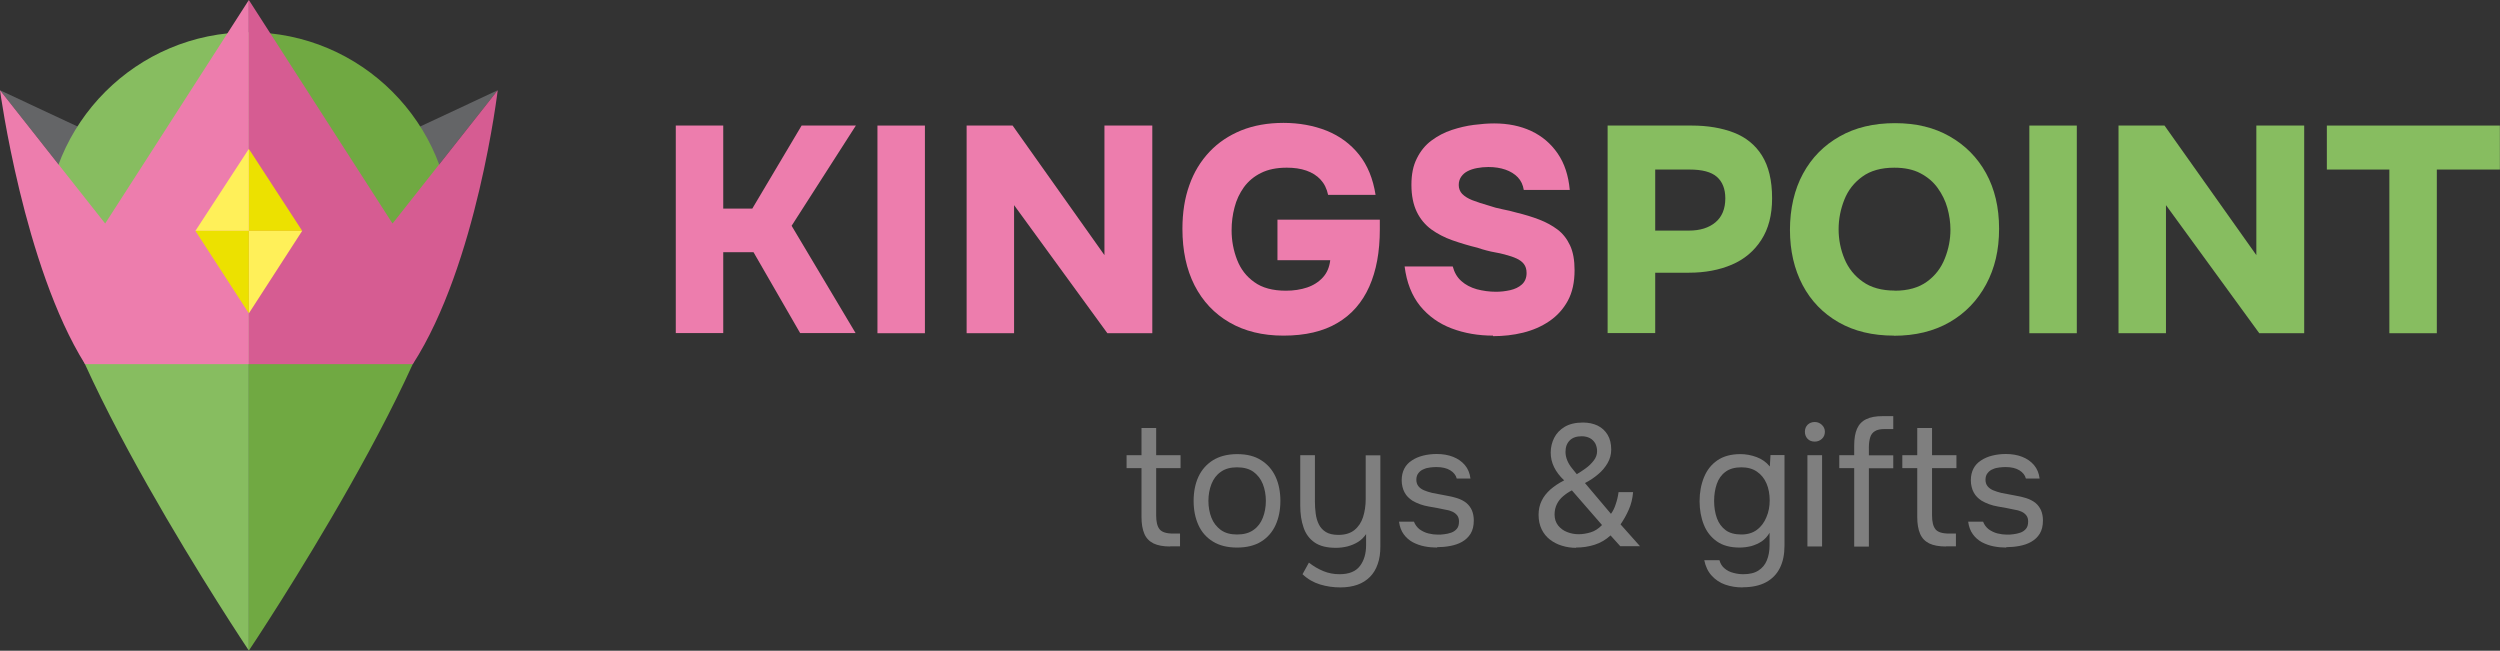
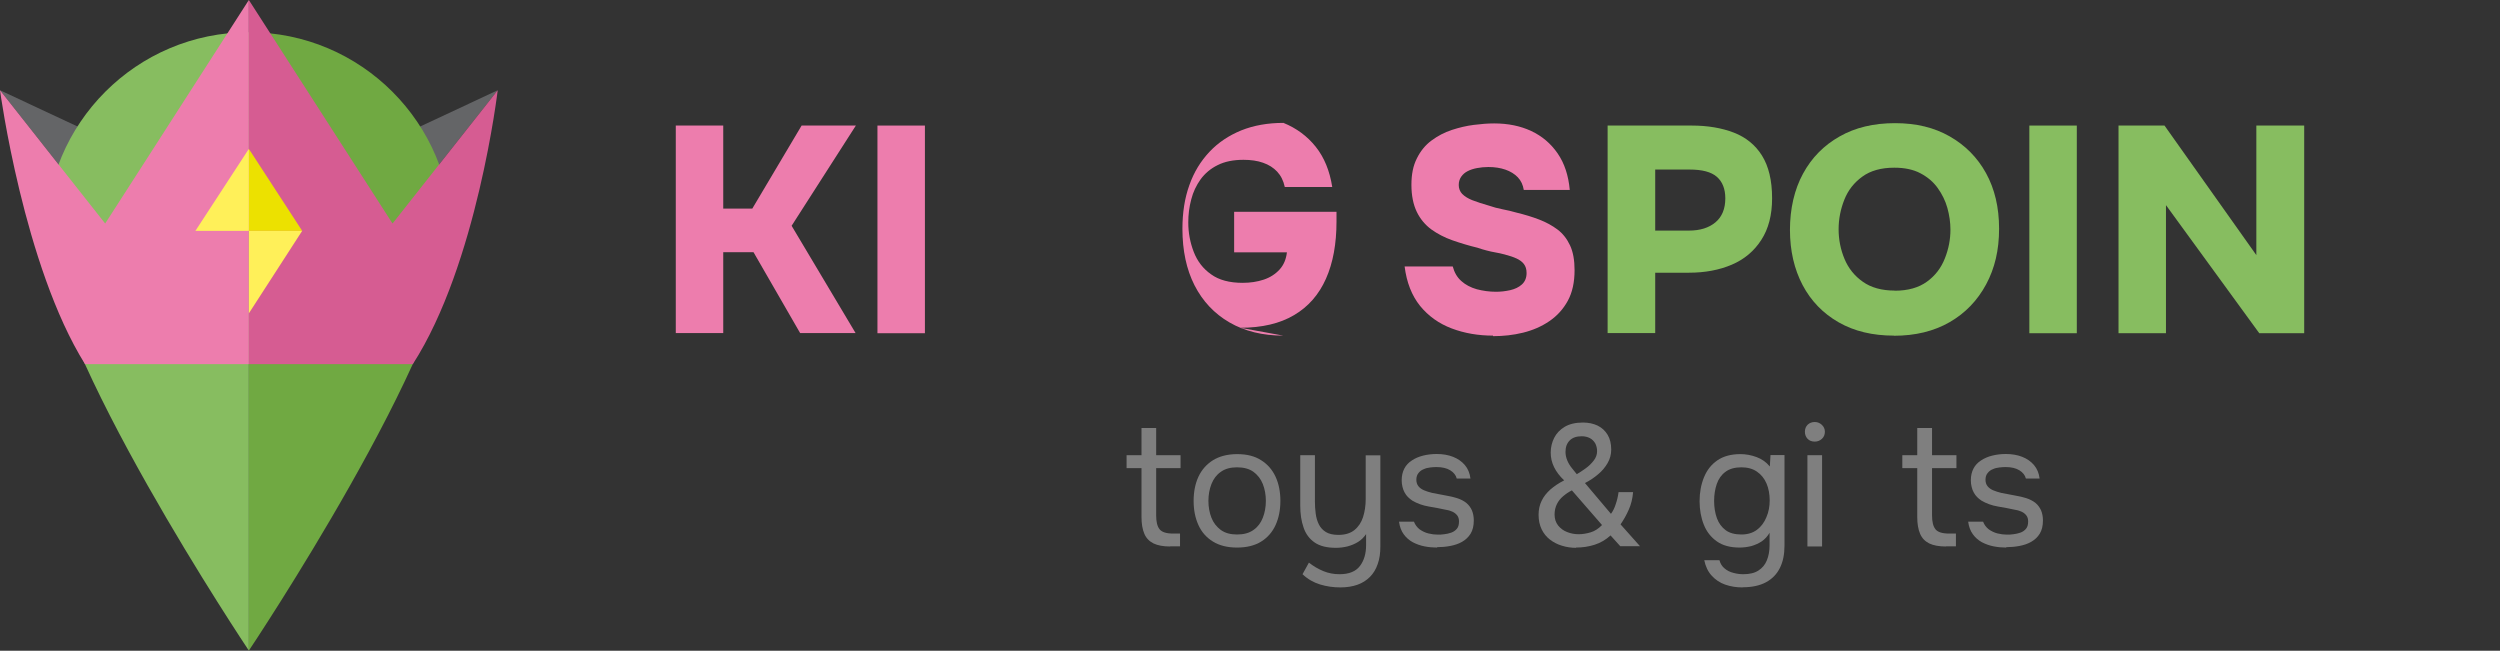
<svg xmlns="http://www.w3.org/2000/svg" id="b" viewBox="0 0 187.56 48.82">
  <rect x="0" y="0" width="187.56" height="48.82" fill="#333333" stroke="none" />
  <defs>
    <style>.h{fill:#fff059;}.i{fill:#d65c92;}.j{fill:#ece100;}.k{fill:#70a942;}.l{isolation:isolate;}.m{fill:#87bd60;}.n{fill:#7f7f7f;}.o{fill:#ed7dad;}.p{fill:#646567;}</style>
  </defs>
  <g id="c">
    <polygon class="p" points="37.34 6.77 26.33 11.92 29.45 16.77 37.34 6.77" />
    <polygon class="p" points="11.01 11.92 0 6.77 7.89 16.77 11.01 11.92" />
    <path class="m" d="M3.44,17.65c0,8.41,15.23,31.16,15.23,31.16V2.42c-8.41,0-15.23,6.82-15.23,15.23Z" />
    <path class="k" d="M18.67,2.42v46.39s15.23-22.75,15.23-31.16S27.08,2.42,18.67,2.42Z" />
    <path class="o" d="M11.01,11.92h0l-3.12,4.85L0,6.77s1.78,13.2,6.38,20.55h12.29V0l-7.66,11.92Z" />
    <path class="i" d="M37.34,6.77l-7.89,10L18.67,0v27.32h12.3c4.82-7.47,6.37-20.55,6.37-20.55Z" />
    <polygon class="j" points="22.67 17.32 18.67 11.17 18.67 17.32 22.67 17.32" />
    <polygon class="h" points="18.67 17.32 18.67 23.51 22.67 17.32 18.67 17.32" />
    <polygon class="h" points="14.66 17.32 18.67 11.17 18.67 17.32 14.66 17.32" />
-     <polygon class="j" points="18.67 17.32 18.67 23.51 14.66 17.32 18.67 17.32" />
    <g id="d">
      <g id="e">
        <g id="f" class="l">
          <g class="l">
            <path class="o" d="M50.7,25v-15.58h3.56v6.23h2.18l3.7-6.23h4.07l-4.82,7.52,4.8,8.05h-4.16l-3.5-6.07h-2.27v6.07h-3.56Z" />
            <path class="o" d="M65.83,25v-15.58h3.56v15.58h-3.56Z" />
-             <path class="o" d="M72.52,25v-15.58h3.45l6.89,9.72v-9.72h3.59v15.58h-3.37l-7-9.61v9.61h-3.56Z" />
-             <path class="o" d="M96.28,25.18c-1.55,0-2.9-.33-4.04-.99-1.14-.66-2.01-1.59-2.62-2.78-.61-1.2-.91-2.61-.91-4.24,0-1.22.17-2.31.52-3.28.34-.97.85-1.8,1.51-2.5.66-.7,1.46-1.23,2.39-1.61.93-.37,1.98-.56,3.16-.56s2.27.2,3.25.59c.98.4,1.78.99,2.42,1.79.64.8,1.05,1.81,1.24,3.02h-3.56c-.1-.47-.29-.85-.57-1.15-.28-.3-.63-.52-1.06-.67-.42-.15-.92-.22-1.47-.22-.76,0-1.41.13-1.94.4-.53.26-.95.62-1.28,1.07-.32.45-.56.95-.7,1.51-.15.56-.22,1.13-.22,1.72,0,.78.14,1.51.41,2.21.27.7.7,1.26,1.3,1.68.59.43,1.38.64,2.37.64.57,0,1.1-.08,1.58-.24.48-.16.88-.42,1.19-.76.31-.34.49-.77.55-1.29h-3.96v-3.04h7.68v.73c0,1.67-.26,3.1-.79,4.29-.53,1.19-1.32,2.1-2.39,2.73-1.06.63-2.41.95-4.04.95Z" />
+             <path class="o" d="M96.28,25.18c-1.55,0-2.9-.33-4.04-.99-1.14-.66-2.01-1.59-2.62-2.78-.61-1.2-.91-2.61-.91-4.24,0-1.22.17-2.31.52-3.28.34-.97.85-1.8,1.51-2.5.66-.7,1.46-1.23,2.39-1.61.93-.37,1.98-.56,3.16-.56c.98.4,1.78.99,2.42,1.79.64.8,1.05,1.81,1.24,3.02h-3.56c-.1-.47-.29-.85-.57-1.15-.28-.3-.63-.52-1.06-.67-.42-.15-.92-.22-1.47-.22-.76,0-1.41.13-1.94.4-.53.26-.95.62-1.28,1.07-.32.45-.56.95-.7,1.51-.15.56-.22,1.13-.22,1.72,0,.78.14,1.51.41,2.21.27.7.7,1.26,1.3,1.68.59.43,1.38.64,2.37.64.57,0,1.1-.08,1.58-.24.48-.16.88-.42,1.19-.76.31-.34.49-.77.55-1.29h-3.96v-3.04h7.68v.73c0,1.67-.26,3.1-.79,4.29-.53,1.19-1.32,2.1-2.39,2.73-1.06.63-2.41.95-4.04.95Z" />
            <path class="o" d="M112.01,25.18c-1.11,0-2.15-.18-3.1-.54-.95-.36-1.74-.92-2.37-1.69-.62-.77-1.01-1.76-1.16-2.96h3.61c.12.45.33.82.65,1.1.31.28.7.48,1.15.61.46.12.94.19,1.45.19.35,0,.7-.04,1.06-.12.35-.08.65-.22.88-.43.23-.21.35-.49.35-.86,0-.28-.07-.5-.2-.67-.13-.17-.32-.31-.56-.42s-.54-.21-.89-.3c-.22-.06-.45-.11-.68-.15s-.46-.09-.68-.15c-.22-.06-.44-.12-.66-.2-.66-.16-1.29-.35-1.89-.56-.6-.21-1.13-.49-1.59-.82-.46-.34-.83-.78-1.09-1.32s-.4-1.22-.4-2.02.13-1.44.41-1.99c.27-.55.64-1,1.1-1.34.46-.34.97-.61,1.52-.79.55-.18,1.1-.31,1.65-.38s1.06-.11,1.53-.11c1.04,0,1.97.19,2.78.57.81.38,1.47.94,1.98,1.68.51.74.81,1.65.91,2.74h-3.45c-.06-.38-.21-.7-.45-.95-.24-.25-.55-.44-.92-.57s-.8-.2-1.29-.2c-.29,0-.58.03-.85.08-.27.05-.51.13-.7.23-.2.1-.36.24-.48.41-.12.17-.19.38-.19.63,0,.26.09.49.26.67.18.18.43.34.76.47s.74.26,1.22.4c.34.12.69.21,1.04.28.36.07.71.15,1.05.25.62.15,1.18.32,1.7.52.52.2.98.45,1.38.75.4.3.71.7.94,1.19s.34,1.11.34,1.86c0,.91-.17,1.68-.51,2.3-.34.62-.8,1.13-1.39,1.53-.59.4-1.24.68-1.97.86-.73.18-1.48.26-2.25.26Z" />
          </g>
          <g class="l">
            <path class="m" d="M120.61,25v-15.58h6.31c1.2,0,2.25.18,3.16.53.9.35,1.61.92,2.11,1.72s.76,1.86.76,3.21c0,1.25-.27,2.29-.81,3.12-.54.84-1.28,1.46-2.22,1.86s-2.01.6-3.21.6h-2.53v4.53h-3.56ZM124.18,17.3h2.53c.84,0,1.5-.21,1.99-.62.49-.41.74-1.01.74-1.8,0-.7-.21-1.24-.63-1.61-.42-.37-1.1-.55-2.06-.55h-2.57v4.58Z" />
            <path class="m" d="M142.09,25.18c-1.6,0-2.98-.33-4.15-1-1.17-.67-2.07-1.6-2.7-2.79-.63-1.2-.95-2.58-.95-4.15s.33-3.02.98-4.21c.65-1.2,1.57-2.13,2.74-2.79,1.17-.67,2.56-1,4.16-1s2.94.33,4.1.99,2.08,1.58,2.73,2.76c.65,1.18.98,2.57.98,4.17s-.32,2.96-.97,4.17-1.56,2.16-2.74,2.84c-1.18.68-2.58,1.02-4.19,1.02ZM142.15,21.81c1,0,1.8-.23,2.42-.68.62-.45,1.06-1.03,1.34-1.74.28-.7.42-1.42.42-2.16,0-.54-.08-1.09-.23-1.63-.15-.54-.4-1.04-.73-1.5-.33-.46-.76-.82-1.29-1.1-.53-.28-1.18-.42-1.96-.42-.98,0-1.78.22-2.4.67-.62.45-1.07,1.02-1.35,1.73s-.43,1.44-.43,2.22.15,1.52.44,2.22c.29.7.75,1.28,1.38,1.72.62.44,1.42.66,2.39.66Z" />
            <path class="m" d="M152.25,25v-15.58h3.56v15.58h-3.56Z" />
            <path class="m" d="M158.94,25v-15.58h3.45l6.89,9.72v-9.72h3.59v15.58h-3.37l-7-9.61v9.61h-3.56Z" />
-             <path class="m" d="M179.26,25v-12.28h-4.69v-3.3h12.98v3.3h-4.73v12.28h-3.56Z" />
          </g>
        </g>
        <g id="g" class="l">
          <g class="l">
            <path class="n" d="M87.79,41c-.52,0-.94-.08-1.25-.23-.32-.16-.55-.4-.69-.73-.14-.33-.21-.75-.21-1.25v-3.67h-1.12v-.97h1.12v-2.04h1.1v2.04h1.83v.97h-1.83v3.55c0,.47.08.81.25,1.03.17.22.51.33,1.03.33h.51v.96h-.74Z" />
            <path class="n" d="M92.81,41.08c-.72,0-1.32-.15-1.81-.45-.49-.3-.85-.71-1.09-1.24-.24-.53-.36-1.13-.36-1.81s.12-1.29.36-1.81c.24-.52.61-.94,1.09-1.24.49-.3,1.09-.46,1.82-.46s1.32.15,1.8.46c.48.3.84.72,1.08,1.24s.36,1.13.36,1.81-.12,1.28-.36,1.81c-.24.53-.6.94-1.08,1.24-.48.3-1.09.45-1.81.45ZM92.81,40.1c.5,0,.91-.11,1.23-.34.32-.22.55-.53.7-.91.15-.38.23-.81.23-1.27s-.08-.89-.23-1.27c-.15-.38-.39-.68-.7-.91-.32-.23-.73-.34-1.23-.34s-.9.11-1.22.34c-.32.22-.55.53-.7.91-.15.38-.23.81-.23,1.27s.08.89.23,1.27c.15.38.39.68.7.91.32.23.72.34,1.22.34Z" />
            <path class="n" d="M100.57,44.07c-.53,0-1.04-.07-1.53-.22-.49-.15-.93-.4-1.32-.77l.48-.87c.34.27.7.48,1.09.64.39.16.79.23,1.21.23.71,0,1.22-.21,1.53-.62.31-.41.46-.93.46-1.57v-.82c-.16.23-.35.43-.59.58-.24.15-.5.26-.79.34-.29.07-.58.11-.88.11-.68,0-1.21-.13-1.6-.4-.39-.27-.67-.64-.83-1.12-.17-.48-.25-1.03-.25-1.65v-3.78h1.1v3.47c0,.31.02.62.06.92.04.3.12.57.24.81.12.24.3.43.53.57.23.14.55.21.94.21.49,0,.89-.12,1.19-.36.3-.24.52-.57.65-.97.13-.41.2-.86.2-1.35v-3.29h1.1v6.85c0,.49-.06.93-.2,1.31-.13.38-.32.7-.58.96s-.57.46-.94.59c-.37.13-.79.2-1.28.2Z" />
            <path class="n" d="M107.81,41.08c-.31,0-.63-.03-.94-.09s-.61-.17-.88-.31c-.27-.15-.5-.35-.68-.6-.18-.25-.3-.56-.35-.94h1.12c.09.23.23.42.42.57.2.14.42.25.66.31s.48.09.71.09c.14,0,.3,0,.48-.03.18-.02.36-.06.53-.12.17-.06.31-.16.42-.29s.16-.31.16-.55c0-.17-.04-.32-.12-.43-.08-.11-.19-.21-.33-.28-.14-.07-.31-.13-.51-.16-.41-.09-.84-.17-1.31-.25s-.87-.23-1.23-.44c-.12-.08-.23-.17-.33-.27-.1-.1-.18-.21-.25-.34-.07-.12-.12-.26-.16-.42-.04-.15-.06-.32-.06-.5,0-.34.07-.63.2-.88.13-.25.32-.45.57-.61.24-.16.52-.28.84-.36.32-.08.66-.12,1.02-.12.45,0,.86.07,1.22.21.36.14.66.35.89.62.23.27.37.61.42,1.01h-1.03c-.06-.25-.23-.46-.49-.62s-.61-.24-1.03-.24c-.14,0-.29.01-.47.03s-.34.06-.49.13c-.16.06-.29.16-.39.29-.1.12-.16.29-.16.5,0,.19.05.35.15.48s.24.23.42.31c.18.08.39.14.62.2.3.06.64.12,1,.19.36.06.65.13.86.2.28.09.51.21.7.36.19.16.32.34.42.56.09.22.14.47.14.75,0,.41-.08.74-.24,1-.16.26-.38.46-.64.61s-.57.25-.89.31c-.32.06-.65.09-.97.09Z" />
            <path class="n" d="M118.25,41.1c-.37,0-.73-.05-1.07-.16-.34-.1-.64-.26-.9-.46-.26-.2-.47-.46-.62-.77-.15-.31-.23-.68-.23-1.09,0-.39.08-.74.23-1.05.15-.31.37-.59.66-.85.29-.25.63-.48,1.03-.68-.34-.32-.59-.65-.76-1s-.25-.71-.25-1.08c0-.4.09-.77.26-1.11.17-.34.44-.62.79-.83.36-.21.81-.32,1.37-.32.42,0,.78.08,1.1.23.32.16.57.39.75.69.18.3.27.67.27,1.11,0,.36-.09.7-.27,1.01-.18.31-.41.59-.71.84-.29.25-.62.47-.99.66l1.95,2.31c.15-.2.27-.44.36-.73.1-.29.17-.58.21-.9h1.09c-.04.49-.15.94-.33,1.33-.17.39-.38.76-.61,1.09l1.46,1.64h-1.48l-.73-.81c-.36.33-.76.56-1.2.7-.44.14-.9.21-1.4.21ZM118.43,40.08c.29,0,.6-.05.9-.14.31-.09.6-.28.86-.55l-2.26-2.6c-.24.12-.46.27-.66.44-.2.17-.36.37-.47.6s-.17.48-.17.77c0,.33.09.6.27.83.18.22.41.39.68.49.28.11.56.16.86.16ZM118.29,35.58c.21-.12.43-.27.67-.44.24-.17.44-.37.61-.59.17-.22.25-.45.25-.7,0-.22-.05-.42-.14-.59-.1-.17-.23-.3-.4-.39-.17-.09-.38-.14-.61-.14-.39,0-.69.1-.9.31-.21.21-.32.49-.32.86,0,.23.05.45.14.66s.2.39.34.56.26.32.37.46Z" />
            <path class="n" d="M130.73,44.07c-.47,0-.9-.07-1.3-.21s-.74-.37-1.01-.67c-.28-.3-.46-.69-.56-1.16h1.14c.07.26.2.47.39.62.19.16.41.27.66.33.25.07.5.1.74.1.47,0,.85-.09,1.14-.28.29-.19.5-.44.63-.77.13-.32.2-.7.2-1.11v-.95c-.15.26-.34.47-.58.64-.24.16-.51.28-.79.36-.29.07-.58.11-.88.11-.69,0-1.26-.15-1.7-.46-.44-.31-.77-.72-.98-1.25-.21-.52-.32-1.12-.32-1.77s.11-1.25.33-1.79.55-.96,1-1.27c.45-.31,1.03-.47,1.73-.47.4,0,.8.07,1.21.22s.74.39,1,.71l.05-.86h1.05v6.8c0,.64-.11,1.2-.34,1.66-.23.47-.58.83-1.04,1.08-.46.25-1.05.38-1.75.38ZM130.65,40.1c.46,0,.85-.12,1.16-.35s.55-.55.71-.94c.17-.39.25-.81.25-1.27s-.08-.9-.24-1.27c-.16-.37-.4-.67-.71-.88-.31-.22-.71-.33-1.18-.33s-.89.11-1.19.34c-.3.22-.52.53-.65.91-.13.38-.2.81-.2,1.27s.07.92.21,1.3c.14.38.36.68.66.9.3.22.7.32,1.18.32Z" />
            <path class="n" d="M136.15,33.13c-.23,0-.41-.07-.54-.21-.13-.14-.2-.32-.2-.53s.07-.39.21-.53c.14-.13.32-.2.53-.2.2,0,.38.07.53.21s.23.31.23.52-.07.39-.22.53c-.15.14-.33.21-.53.21ZM135.6,41v-6.85h1.1v6.85h-1.1Z" />
-             <path class="n" d="M139.11,41v-5.88h-1.12v-.97h1.12v-.73c0-.51.07-.93.21-1.25.14-.32.37-.57.69-.72.32-.16.73-.23,1.25-.23h.78v.97h-.66c-.31,0-.55.05-.72.16-.17.1-.29.26-.35.46-.06.2-.1.45-.1.75v.6h1.83v.97h-1.83v5.88h-1.11Z" />
            <path class="n" d="M145.99,41c-.52,0-.94-.08-1.25-.23-.32-.16-.55-.4-.69-.73-.14-.33-.21-.75-.21-1.25v-3.67h-1.12v-.97h1.12v-2.04h1.11v2.04h1.83v.97h-1.83v3.55c0,.47.08.81.25,1.03.17.22.51.33,1.03.33h.51v.96h-.74Z" />
            <path class="n" d="M150.51,41.08c-.31,0-.63-.03-.94-.09s-.61-.17-.88-.31c-.27-.15-.5-.35-.68-.6-.18-.25-.3-.56-.35-.94h1.12c.09.23.23.42.42.57.2.14.42.25.66.31s.48.09.71.09c.14,0,.3,0,.48-.03.18-.02.36-.06.53-.12.17-.06.31-.16.42-.29s.16-.31.16-.55c0-.17-.04-.32-.12-.43-.08-.11-.19-.21-.33-.28-.14-.07-.31-.13-.51-.16-.41-.09-.84-.17-1.31-.25s-.87-.23-1.23-.44c-.12-.08-.23-.17-.33-.27-.1-.1-.18-.21-.25-.34-.07-.12-.12-.26-.16-.42-.04-.15-.06-.32-.06-.5,0-.34.07-.63.2-.88.13-.25.32-.45.57-.61.24-.16.52-.28.84-.36.32-.08.66-.12,1.02-.12.45,0,.86.07,1.22.21.36.14.66.35.89.62.23.27.37.61.42,1.01h-1.03c-.06-.25-.23-.46-.49-.62s-.61-.24-1.03-.24c-.14,0-.29.01-.47.03s-.34.06-.49.13c-.16.06-.29.16-.39.29-.1.12-.16.29-.16.5,0,.19.05.35.15.48s.24.23.42.31c.18.08.39.14.62.2.3.06.64.12,1,.19.36.06.65.13.86.2.28.09.51.21.7.36.19.16.32.34.42.56.09.22.14.47.14.75,0,.41-.08.74-.24,1-.16.26-.38.46-.64.61s-.57.25-.89.31c-.32.06-.65.09-.97.09Z" />
          </g>
        </g>
      </g>
    </g>
  </g>
</svg>